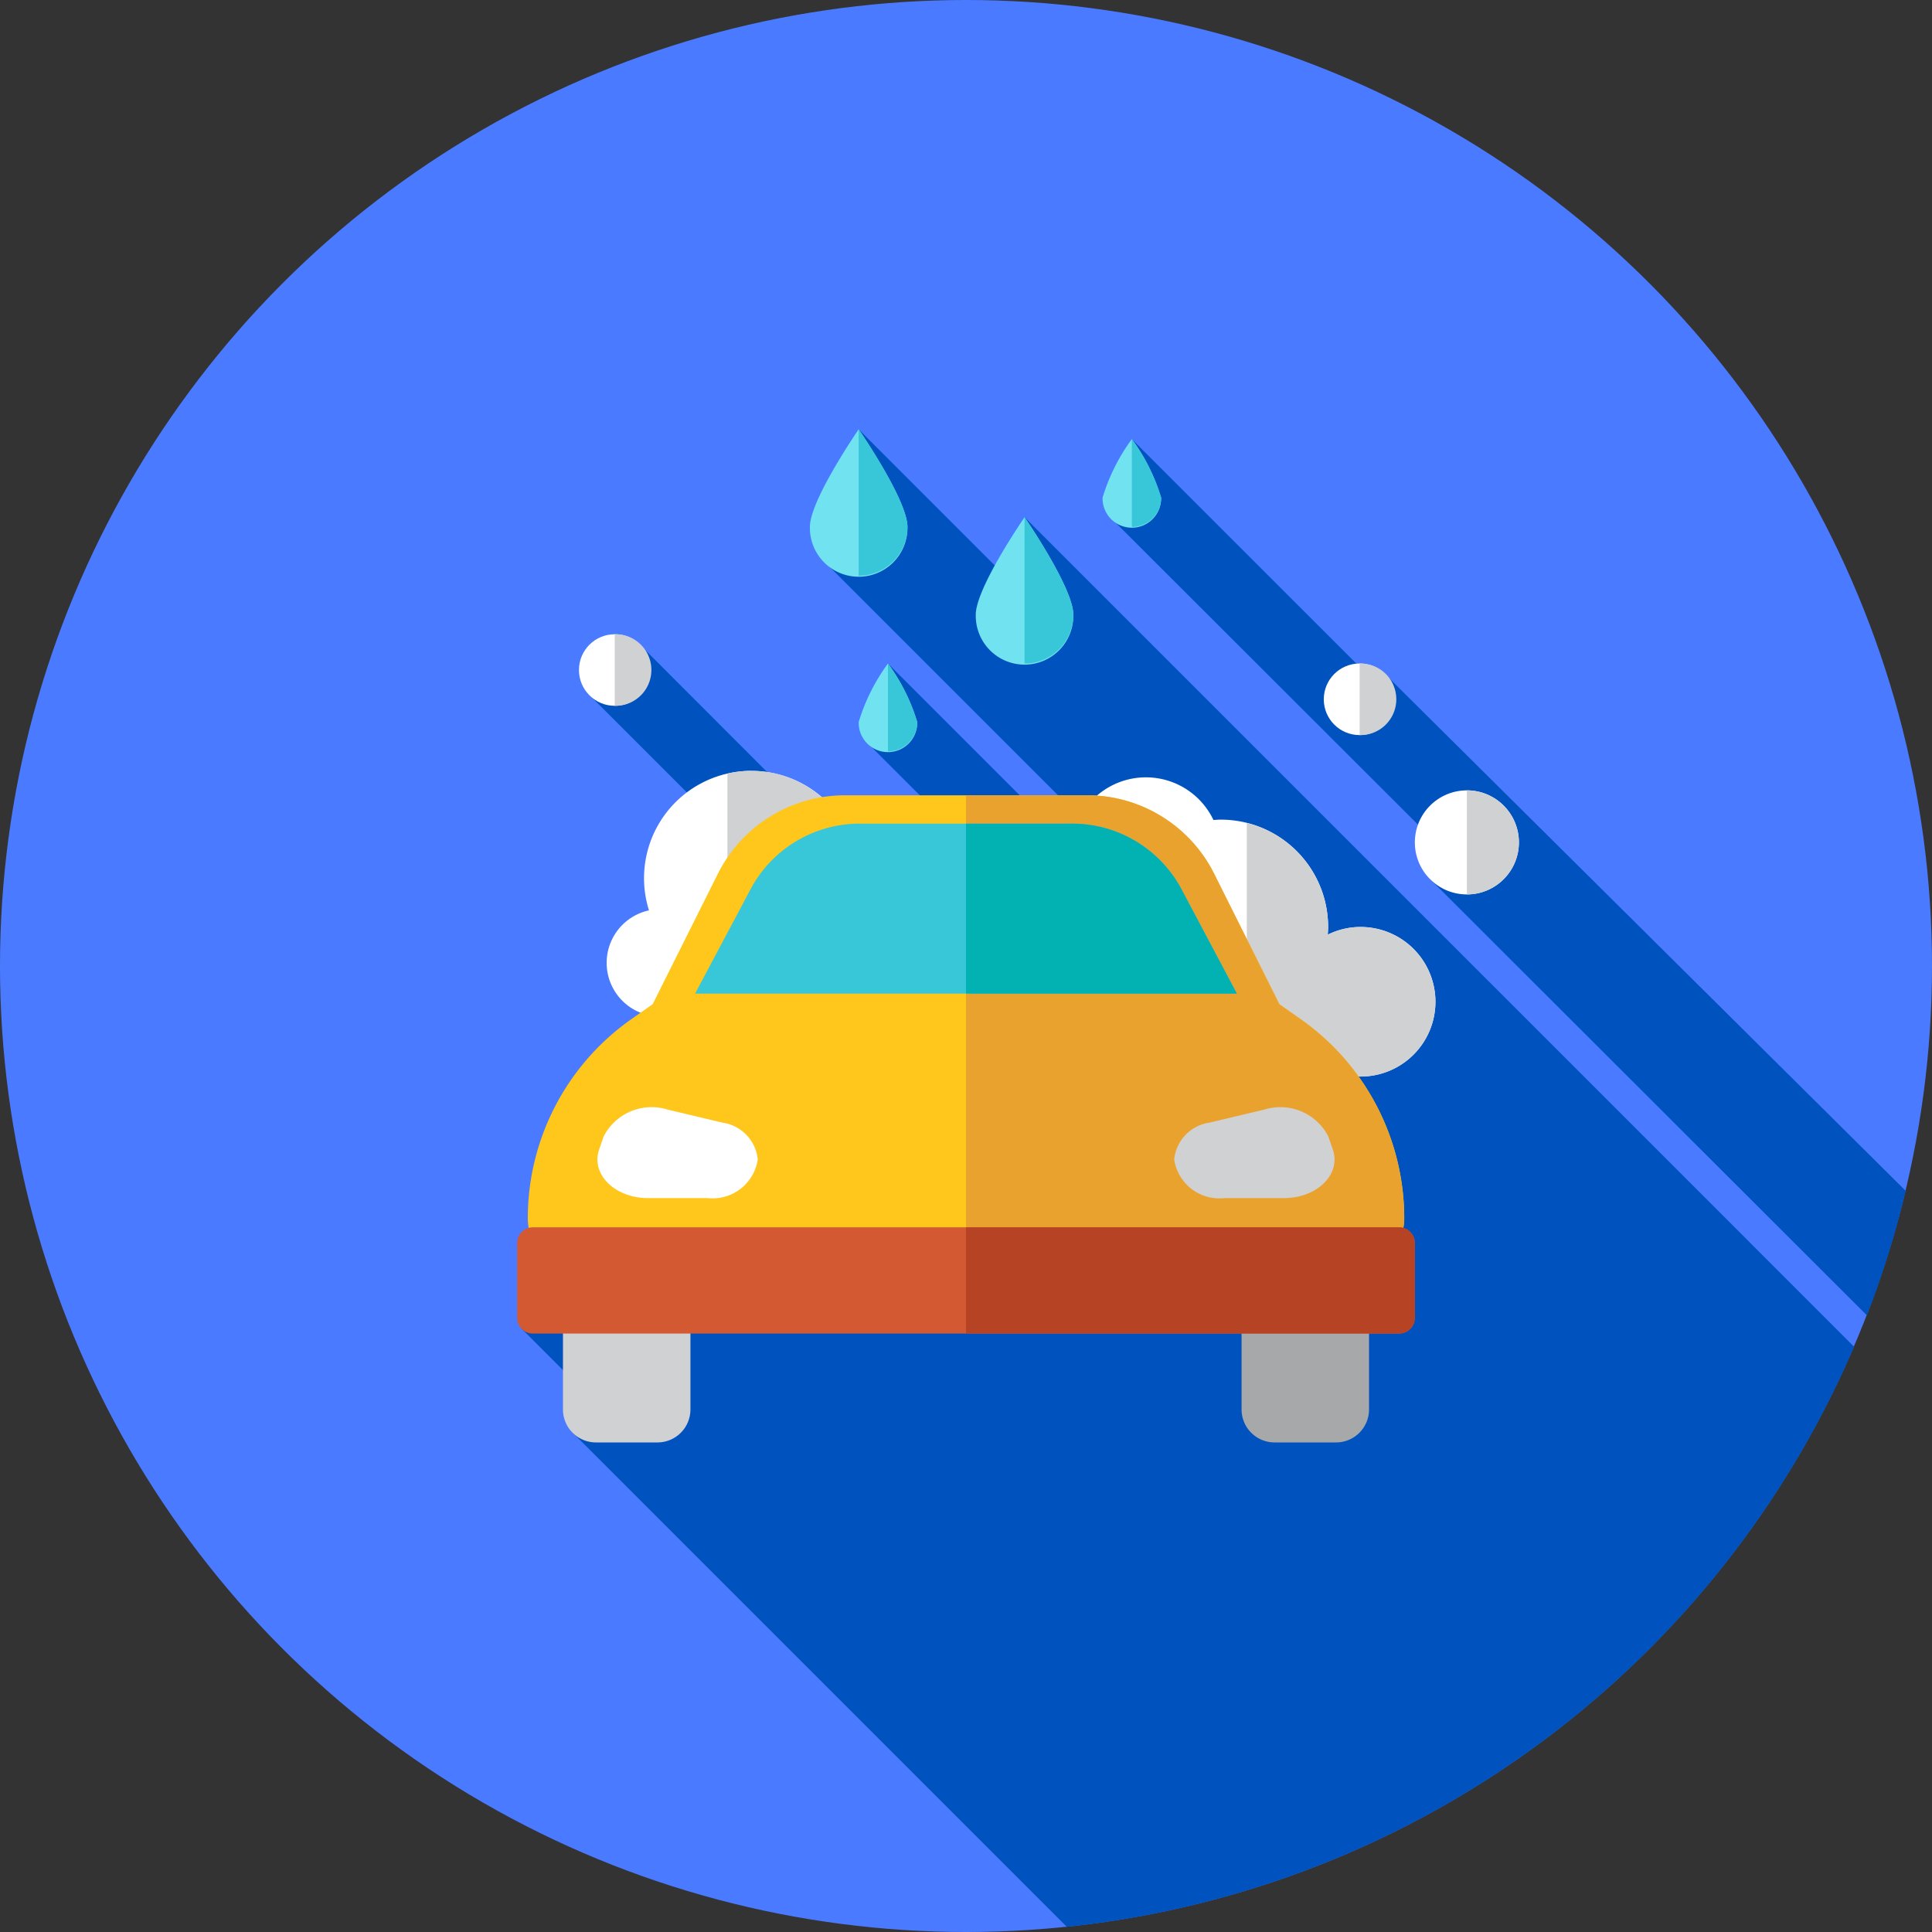
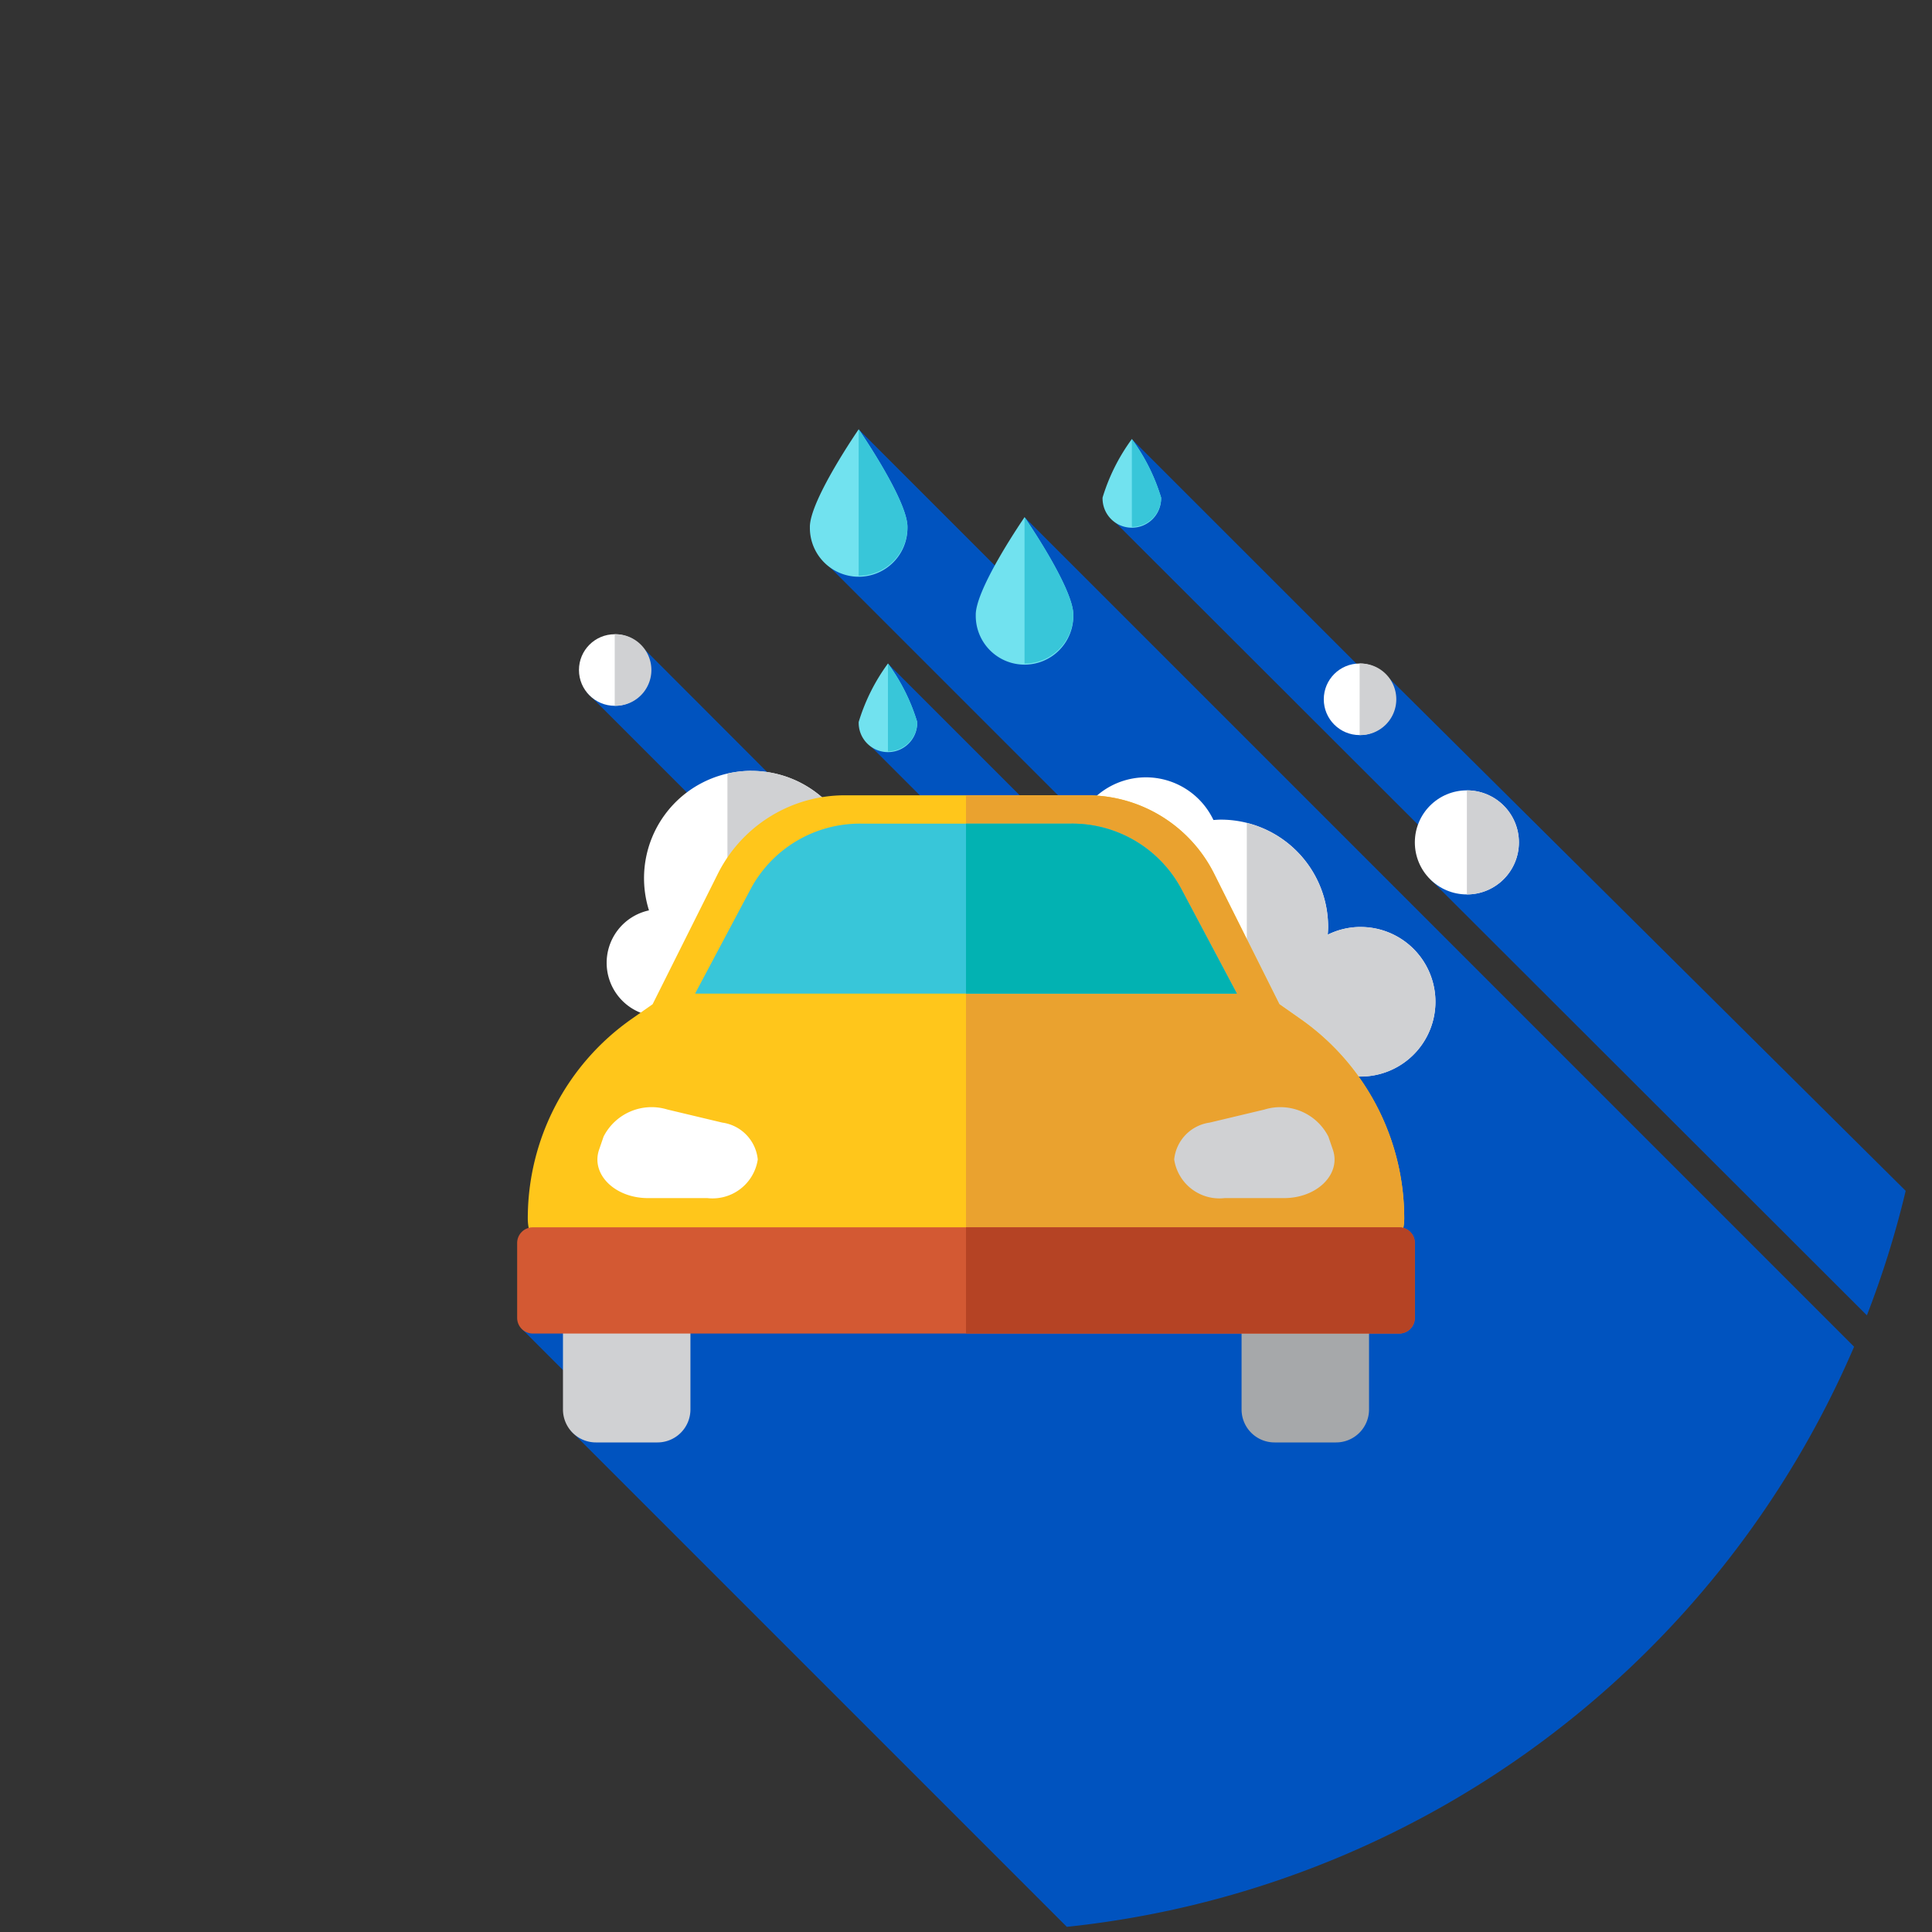
<svg xmlns="http://www.w3.org/2000/svg" width="90" height="90" viewBox="0 0 90 90">
  <rect x="0" y="0" width="90" height="90" fill="#333333" stroke="none" />
-   <circle cx="45" cy="45" r="45" fill="#4a7aff" />
  <g transform="translate(24.302 20)">
    <path d="M141.292,126.038l9.878,9.878,9.7,10.632-4.19,2.231-18.425,6.9,3.874,3.875-1.592.872,23.112,23.112a45.036,45.036,0,0,0,36.673-27.024l-38.641-38.642v3.636l-7.727-7.727.468,2.257-2.073,3.9,17.279,17.279-.864.921-13.446-13.446.083,2.053,0,0-1.067,1.617,5.039,5.039.746-.746c2.453,2.491,5.312,5.379,7.1,7.135l-3.631,3.87-19.818-19.841Z" transform="translate(-138.253 -113.778)" fill="#0053bf" />
    <path d="M306.977,127.292l-.536.31L295.2,116.364l.035,1.183L294.188,120l16.1,16.079-1.194.782,20.349,20.322a44.616,44.616,0,0,0,1.807-5.8Z" transform="translate(-266.778 -115.909)" fill="#0053bf" />
  </g>
  <path d="M167.5,204.283a5,5,0,0,0-4.771,6.5,2.5,2.5,0,1,0,2.927,3.148,5,5,0,1,0,1.845-9.644Z" transform="translate(-132.497 -168.374)" fill="#fff" />
  <path d="M193.9,204.283a5.006,5.006,0,0,0-1.111.128v9.74a4.933,4.933,0,0,0,1.111.131,5,5,0,0,0,0-10Z" transform="translate(-158.902 -168.374)" fill="#d0d1d3" />
  <path d="M297.355,212.977a3.466,3.466,0,0,0-1.533.359c.008-.119.018-.238.018-.359a5,5,0,0,0-5-5c-.115,0-.229.01-.342.017a3.483,3.483,0,1,0-4.641,4.641c-.008.114-.017.227-.017.342a4.994,4.994,0,0,0,8.064,3.945,3.483,3.483,0,1,0,3.451-3.945Z" transform="translate(-233.971 -169.795)" fill="#fff" />
  <path d="M335.718,222.936a3.466,3.466,0,0,0-1.533.359c.008-.119.018-.238.018-.359a5,5,0,0,0-3.788-4.846v9.695a5,5,0,0,0,1.852-.9,3.483,3.483,0,1,0,3.451-3.945Z" transform="translate(-272.334 -179.754)" fill="#d0d1d3" />
  <path d="M175.868,221.188l-.99-.695-3.038-6.076a6.616,6.616,0,0,0-5.917-3.657H154.635a6.616,6.616,0,0,0-5.917,3.657l-3.038,6.076-.99.695a11.344,11.344,0,0,0-4.825,9.284,2.269,2.269,0,0,0,2.27,2.27h36.289a2.269,2.269,0,0,0,2.27-2.27A11.343,11.343,0,0,0,175.868,221.188Z" transform="translate(-115.279 -173.712)" fill="#ffc61b" />
  <path d="M271.589,221.188l-.99-.695-3.038-6.076a6.616,6.616,0,0,0-5.917-3.657H256v21.981h18.144a2.27,2.27,0,0,0,2.27-2.27A11.342,11.342,0,0,0,271.589,221.188Z" transform="translate(-211 -173.712)" fill="#eaa22f" />
  <path d="M209.447,226.188H184.208l2.626-4.943a5.765,5.765,0,0,1,5.115-2.975h9.758a5.766,5.766,0,0,1,5.115,2.975Z" transform="translate(-151.828 -179.902)" fill="#38c6d9" />
  <path d="M265.994,221.244a5.766,5.766,0,0,0-5.115-2.975H256v7.918h12.619Z" transform="translate(-211 -179.901)" fill="#02b2b2" />
  <path d="M163.439,297.784h-2.765c-1.542,0-2.666-1.115-2.275-2.256l.209-.609a2.51,2.51,0,0,1,2.974-1.261l2.556.609a1.928,1.928,0,0,1,1.653,1.718h0A2.132,2.132,0,0,1,163.439,297.784Z" transform="translate(-130.491 -241.972)" fill="#fff" />
  <g transform="translate(26.225 51.605)">
    <path d="M313.537,297.784H316.3c1.542,0,2.666-1.115,2.275-2.256l-.209-.609a2.51,2.51,0,0,0-2.974-1.261l-2.556.609a1.928,1.928,0,0,0-1.653,1.718h0A2.132,2.132,0,0,0,313.537,297.784Z" transform="translate(-282.71 -293.577)" fill="#d0d1d3" />
    <path d="M153.594,343.977h-2.866a1.536,1.536,0,0,1-1.536-1.536v-5.093a1.536,1.536,0,0,1,1.536-1.536h2.866a1.536,1.536,0,0,1,1.536,1.536v5.093A1.536,1.536,0,0,1,153.594,343.977Z" transform="translate(-149.192 -328.388)" fill="#d0d1d3" />
  </g>
  <path d="M333.428,343.977h-2.866a1.536,1.536,0,0,1-1.536-1.536v-5.093a1.536,1.536,0,0,1,1.536-1.536h2.866a1.536,1.536,0,0,1,1.536,1.536v5.093A1.536,1.536,0,0,1,333.428,343.977Z" transform="translate(-271.189 -276.783)" fill="#a6a8aa" />
  <path d="M178.135,330.2H137.781a.732.732,0,0,1-.732-.732v-3.485a.732.732,0,0,1,.732-.732h40.354a.732.732,0,0,1,.732.732v3.485A.732.732,0,0,1,178.135,330.2Z" transform="translate(-112.958 -268.078)" fill="#d35933" />
  <path d="M276.177,325.253H256V330.2h20.177a.732.732,0,0,0,.732-.732v-3.485A.732.732,0,0,0,276.177,325.253Z" transform="translate(-211 -268.08)" fill="#b54324" />
  <g transform="translate(37.727 20)">
    <path d="M214.626,118.323c0-1.255,2.273-4.546,2.273-4.546s2.273,3.29,2.273,4.546a2.273,2.273,0,1,1-4.545,0Z" transform="translate(-214.626 -113.777)" fill="#71e2ef" />
    <path d="M258.586,141.6c0-1.255,2.273-4.546,2.273-4.546s2.273,3.29,2.273,4.546a2.273,2.273,0,1,1-4.545,0Z" transform="translate(-250.859 -132.959)" fill="#71e2ef" />
    <path d="M292.2,119.091a9.016,9.016,0,0,1,1.364-2.727,9.016,9.016,0,0,1,1.364,2.727,1.364,1.364,0,1,1-2.727,0Z" transform="translate(-278.566 -115.909)" fill="#71e2ef" />
    <path d="M227.556,178.566a9.016,9.016,0,0,1,1.364-2.727,9.016,9.016,0,0,1,1.364,2.727,1.364,1.364,0,1,1-2.727,0Z" transform="translate(-225.283 -164.93)" fill="#71e2ef" />
  </g>
  <circle cx="1.667" cy="1.667" r="1.667" transform="translate(26.97 29.545)" fill="#fff" />
  <g transform="translate(40 20)">
    <path d="M227.556,113.778s2.273,3.29,2.273,4.546a2.273,2.273,0,0,1-2.273,2.273Z" transform="translate(-227.556 -113.778)" fill="#38c6d9" />
    <path d="M271.515,137.051s2.273,3.29,2.273,4.546a2.273,2.273,0,0,1-2.273,2.273Z" transform="translate(-263.788 -132.96)" fill="#38c6d9" />
    <path d="M299.96,116.364a9.016,9.016,0,0,1,1.364,2.727,1.364,1.364,0,0,1-1.364,1.364Z" transform="translate(-287.233 -115.909)" fill="#38c6d9" />
    <path d="M235.313,175.838a9.016,9.016,0,0,1,1.364,2.727,1.364,1.364,0,0,1-1.364,1.364Z" transform="translate(-233.949 -164.929)" fill="#38c6d9" />
  </g>
  <path d="M162.909,168.081a1.667,1.667,0,1,1,0,3.333Z" transform="translate(-134.273 -138.536)" fill="#d0d1d3" />
  <circle cx="1.667" cy="1.667" r="1.667" transform="translate(61.667 30.909)" fill="#fff" />
  <path d="M360.3,175.838a1.667,1.667,0,1,1,0,3.333Z" transform="translate(-296.963 -144.929)" fill="#d0d1d3" />
  <circle cx="2.424" cy="2.424" r="2.424" transform="translate(65.909 36.818)" fill="#fff" />
  <path d="M388.741,209.455a2.424,2.424,0,0,1,0,4.848Z" transform="translate(-320.408 -172.637)" fill="#d0d1d3" />
</svg>